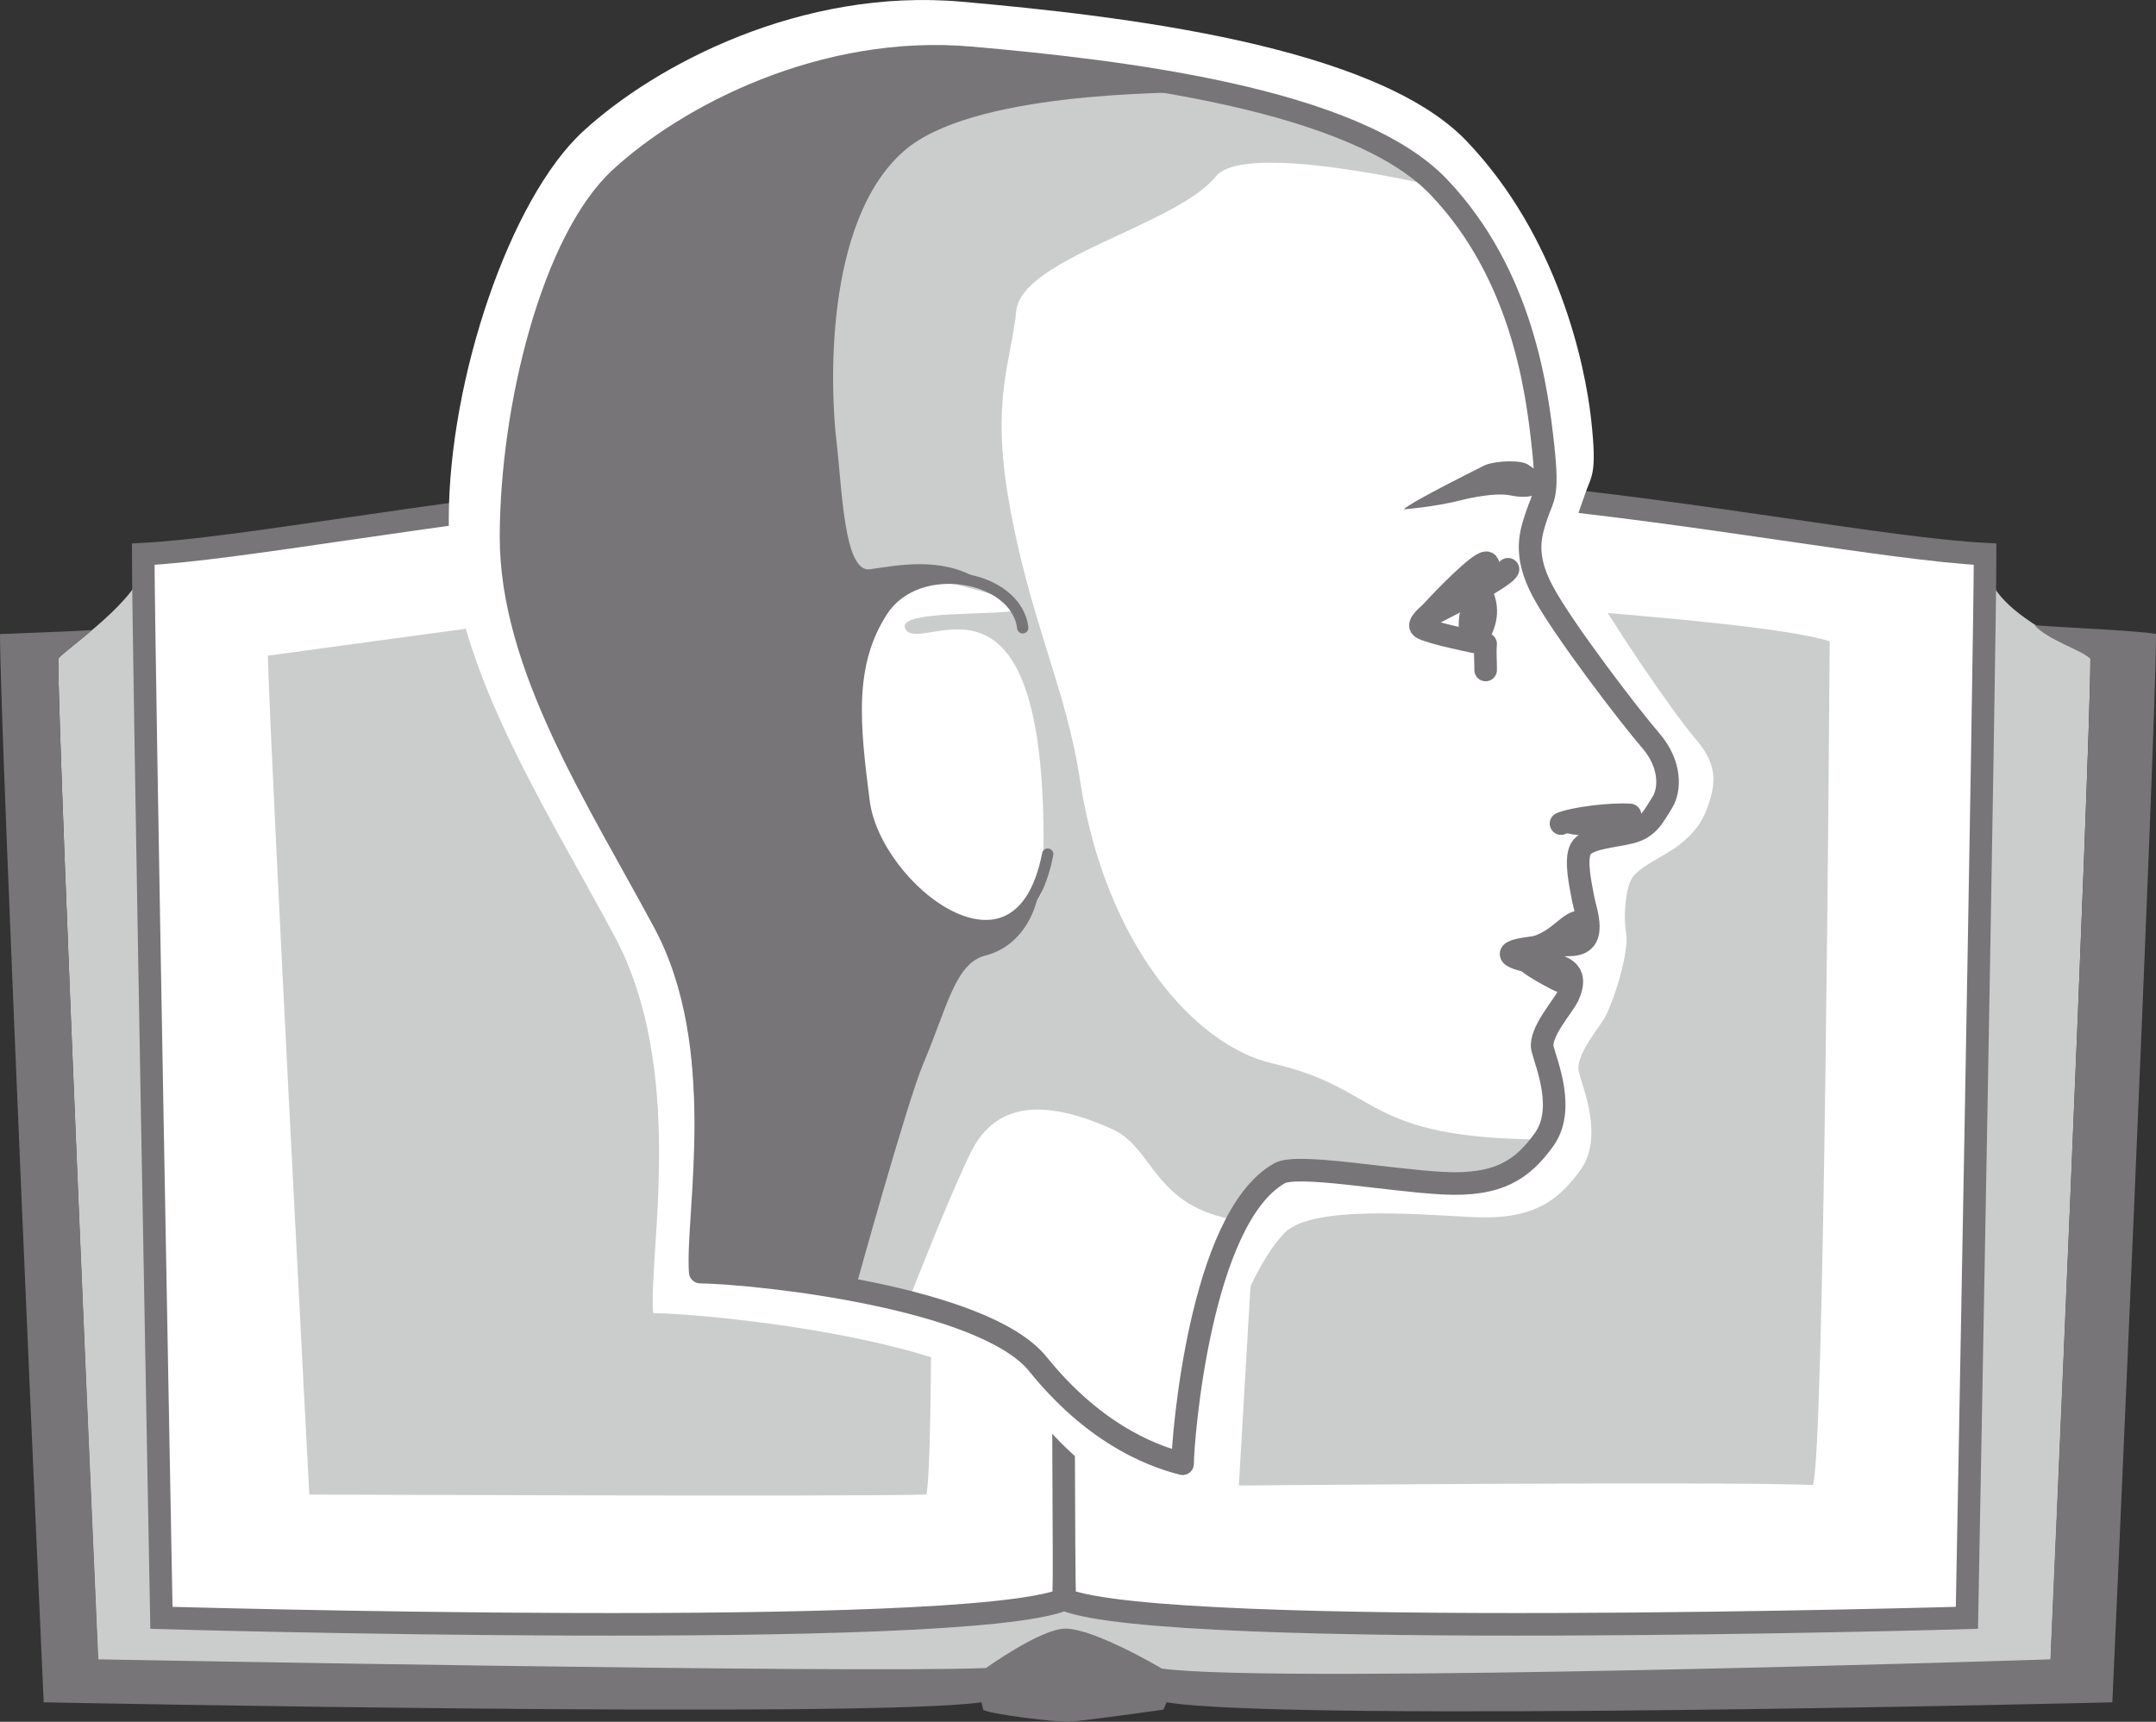
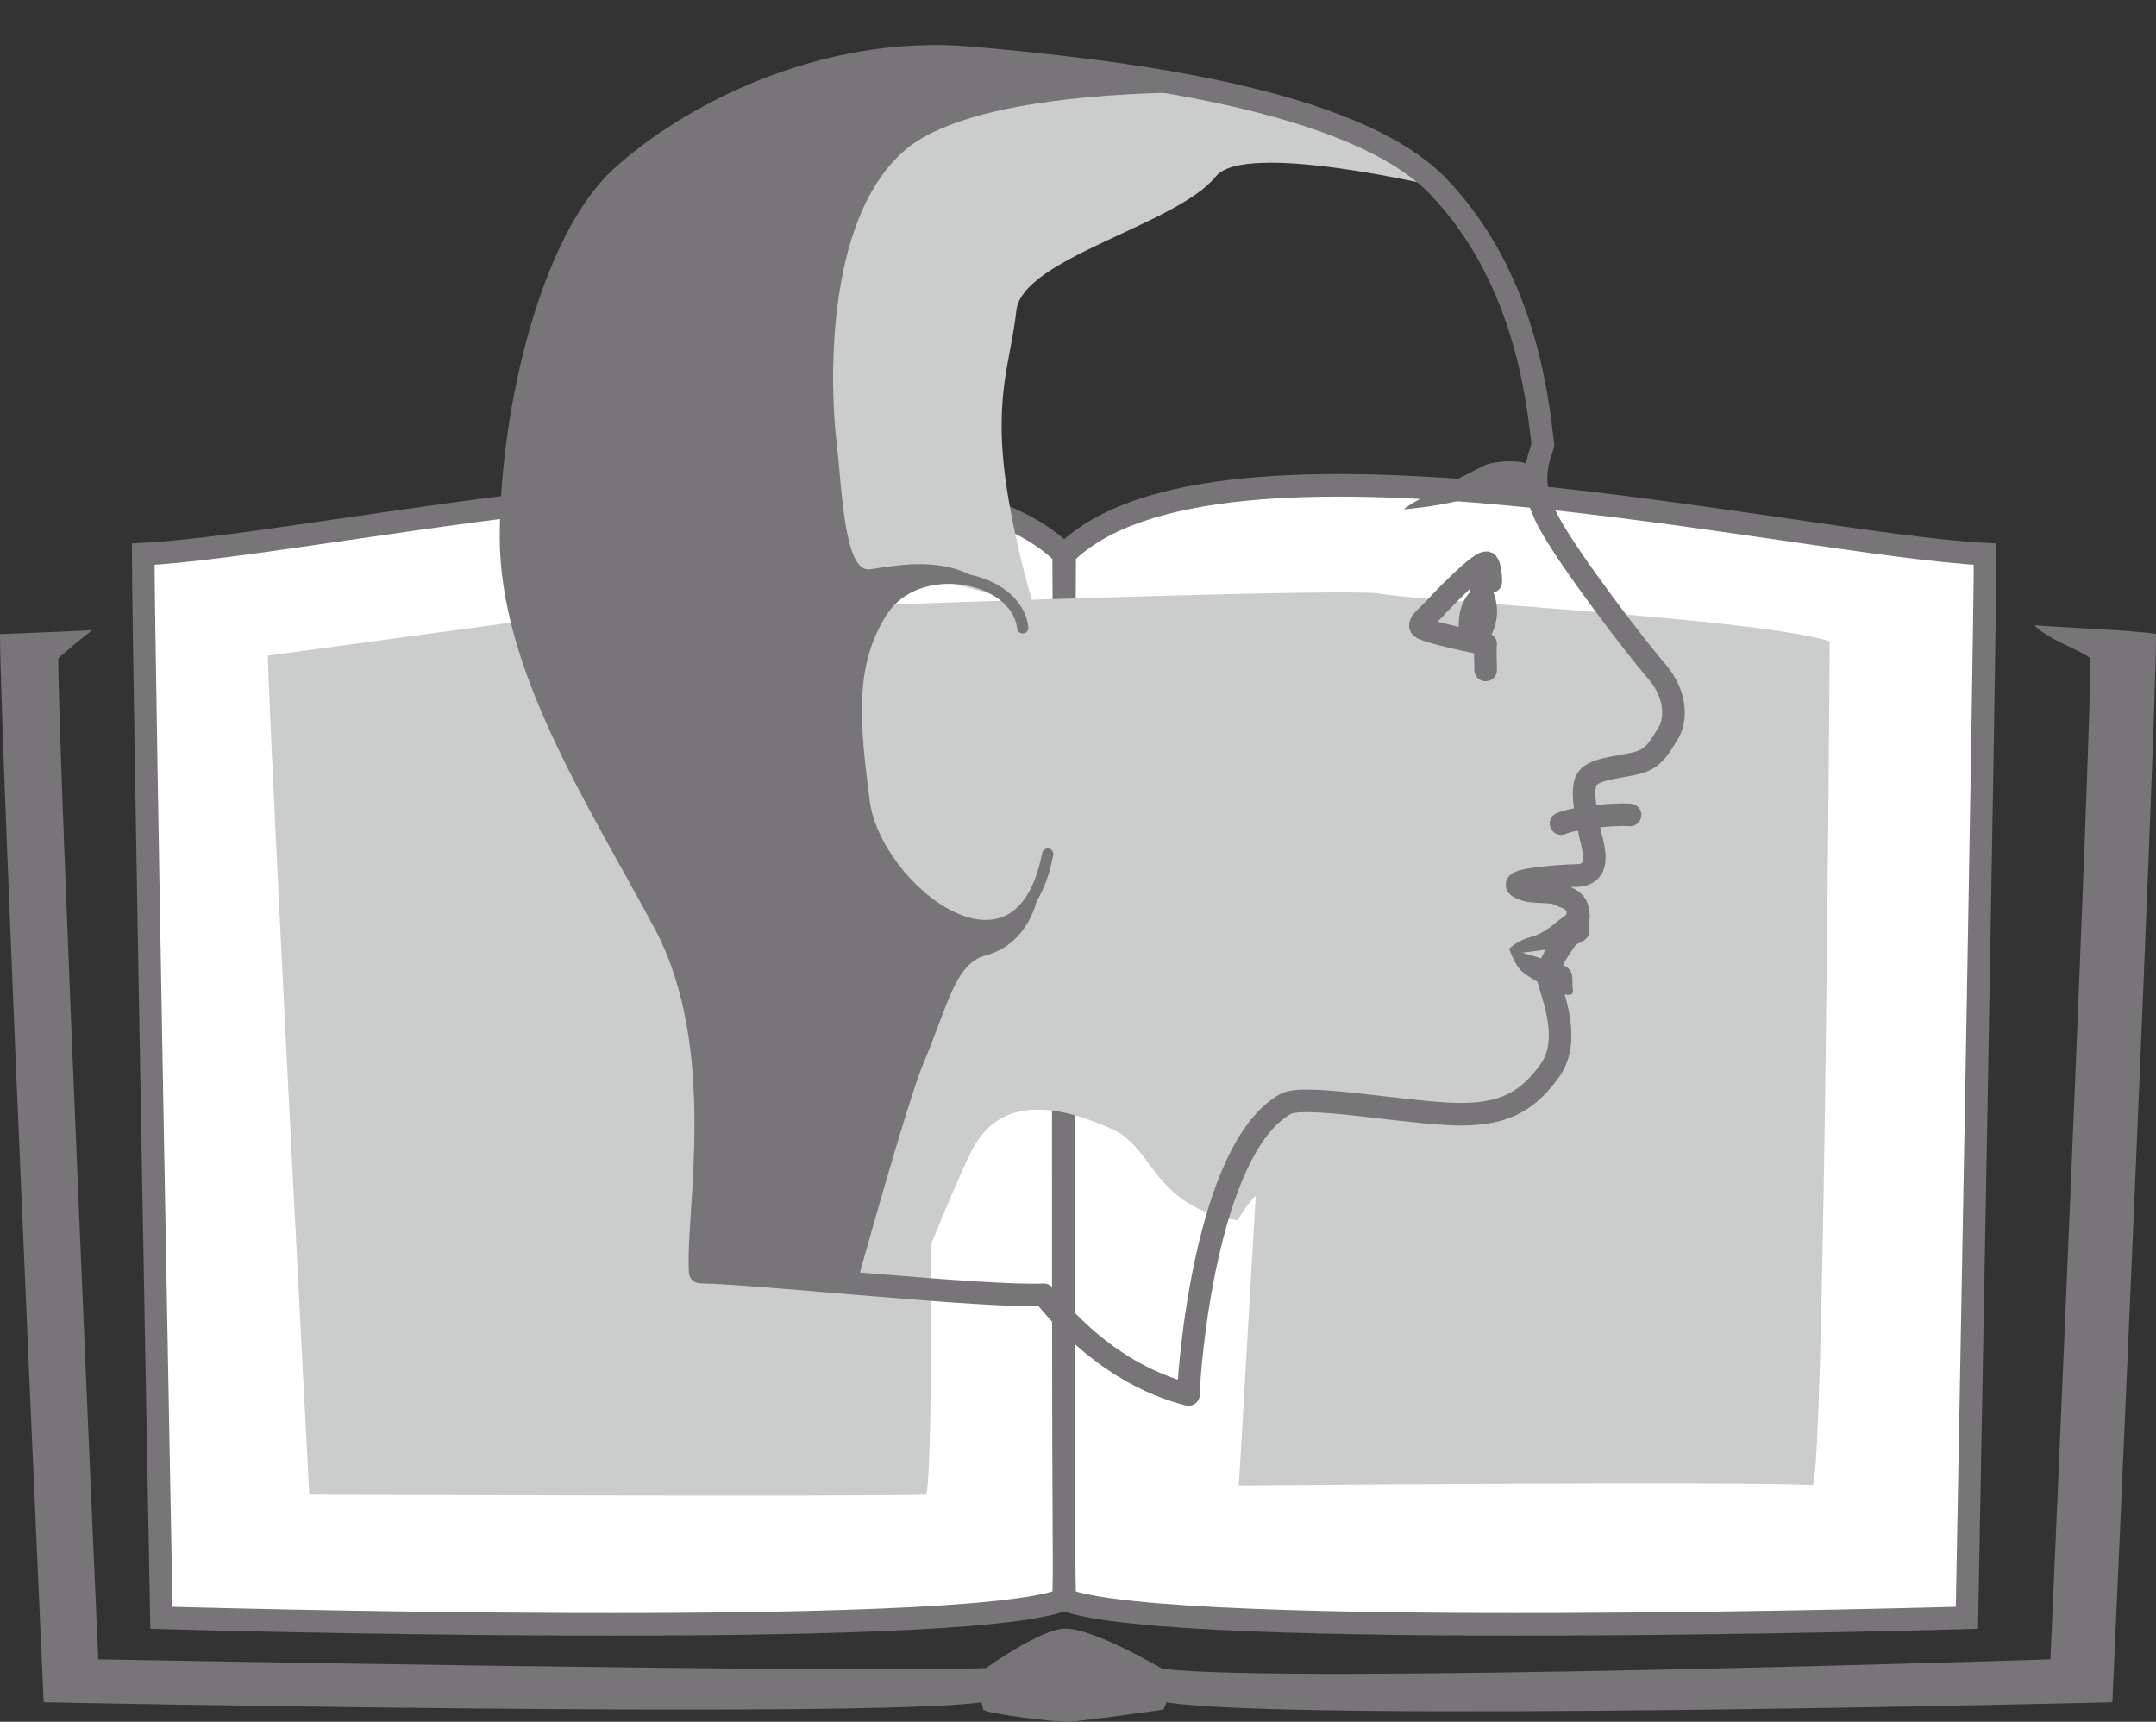
<svg xmlns="http://www.w3.org/2000/svg" version="1.1" id="Ebene_1" x="0px" y="0px" width="152.767px" height="122.014px" viewBox="344.293 238.31 152.767 122.014" enable-background="new 344.293 238.31 152.767 122.014" xml:space="preserve">
  <rect x="344.293" y="238.31" width="152.767" height="122.014" fill="#333333" stroke="none" />
  <g>
    <g>
      <g>
        <path fill="#CBCCCC" d="M419.785,281.384c-0.009,0-0.02,0-0.03,0c0.006,1.047,0.011,2.177,0.017,3.39     C419.776,283.561,419.78,282.431,419.785,281.384z" />
-         <path fill="#CBCCCC" d="M485.021,278.386c-0.068,9.572-1.285,74.667-1.285,74.667s-56.607,1.654-63.928-1.289h-0.075     c-7.318,2.943-63.928,1.289-63.928,1.289s-1.221-65.403-1.287-74.732l-0.012-0.011c-0.269,2.423-5.319,5.817-6.087,6.662     c0,6.661,2.837,71.407,2.837,71.407c0.782,0,53.475,1.004,62.9,0.613c0,0,3.877-2.779,5.614-2.791     c2.05-0.016,6.847,2.83,6.847,2.83c8.063,1.127,62.959-0.652,62.959-0.652s2.836-64.747,2.836-71.407     C491.027,283.768,485.388,281.744,485.021,278.386z" />
      </g>
      <path d="M417.153,355.902" />
      <g>
        <path fill="#777577" d="M488.455,282.617c0.891,1.006,3.295,1.771,3.959,2.346c0,6.662-2.836,70.939-2.836,70.939     s-54.896,1.779-62.961,0.652c0,0-4.797-2.844-6.846-2.83c-1.737,0.012-5.614,2.791-5.614,2.791     c-9.361,0.389-62.36-0.613-62.9-0.613c0,0-2.837-64.264-2.837-70.925c0.306-0.334,1.639-1.396,2.396-2.018     c-1.49,0.106-5.297,0.225-6.523,0.286c0,6.979,3.095,75.7,3.095,75.7s58.227,1.168,66.448,0l0.13,0.541     c0.626,0.322,5.157,0.873,6.067,0.836c0.91-0.039,6.693-0.855,6.693-0.855l0.225-0.521c8.807,1.438,67.016,0,67.016,0     s3.094-68.734,3.094-75.714C495.58,282.981,490.419,282.779,488.455,282.617z" />
      </g>
-       <path d="M422.39,355.902" />
      <g>
        <path fill="#FFFFFF" stroke="#777577" stroke-width="1.6" stroke-miterlimit="10" d="M419.659,351.667     c-7.318,2.943-63.928,1.291-63.928,1.291s-1.289-69.033-1.289-75.378c13.597-0.691,54.6-10.617,65.217,0     C419.771,292.682,419.812,346.734,419.659,351.667z" />
        <path fill="#FFFFFF" stroke="#777577" stroke-width="1.6" stroke-miterlimit="10" d="M419.733,351.667     c7.319,2.943,63.929,1.291,63.929,1.291s1.289-69.033,1.289-75.378c-13.598-0.691-54.6-10.617-65.218,0     C419.622,292.682,419.581,346.734,419.733,351.667z" />
      </g>
    </g>
    <path fill="#CBCCCC" d="M363.275,284.773c2.933-0.399,18.667-2.546,19.733-2.668c1.066-0.123,56.4-2.271,59.066-1.727   c2.668,0.544,26.668,1.737,31.867,3.375c-0.041,5.432-0.393,57.926-1.193,59.792c-6.266-0.266-40.674,0.037-40.674,0.037   l1.602-27.467l-23.467,1.033c0,0,0.267,23.982-0.267,27.074c-4.8,0.158-43.733,0-43.733,0S363.409,291.049,363.275,284.773z" />
-     <path fill="#FFFFFF" d="M390.567,331.359c-0.305-4.426,2.353-17.232-2.743-26.732c-5.095-9.5-11.755-19.647-11.733-29.571   c0.021-9.927,4.352-22.677,9.504-27.426c5.151-4.748,15.494-10.201,26.839-9.199c11.345,1.002,29.302,3.091,35.774,9.873   c6.477,6.782,8.395,15.795,8.832,19.768c0.438,3.972,0,3.923-0.453,5.299c-0.451,1.377-1.385,3.005,0.166,5.903   s6.109,9.588,7.682,11.401s1.445,3.135,0.869,4.777c-0.395,1.127-0.896,1.813-2.025,2.732c-0.828,0.676-2.928,1.574-3.377,2.398   c-0.451,0.828-0.59,2.746-0.393,3.801c0.197,1.053-0.467,3.775-1.387,5.822c-0.35,0.771-2.268,2.863-1.953,4.076   c0.311,1.213,1.756,4.641,0.113,6.936c-1.645,2.293-3.48,3.559-7.713,3.34c-4.234-0.219-11.461-0.826-13.313,1.176   c-4.381,4.74-6.635,18.504-6.641,20.293c-2.756-0.697-6.961-2.533-11.075-7.625C413.428,333.308,395.229,331.455,390.567,331.359z" />
    <path fill="#CBCCCC" d="M446.228,251.554c0,0-13.727-3.294-15.777-0.748c-2.787,3.462-13.745,5.794-14.145,9.527   s-1.776,6.298-0.533,13.467c1.439,8.306,4.063,13.298,5.025,19.676c1.776,11.771,8.2,18.943,13.641,20.189   c7.873,1.803,6.244,5.324,19.264,5.398c-1.227,1.881-4.971,3.154-8.318,3.117c-4.109-0.047-8.988-1.895-10.426-0.729   s-2.467,2.365-2.959,3.34c-6.023-0.943-5.893-5.104-8.893-6.461c-5.644-2.549-8.534-1.334-10.001,1.6   c-1.467,2.936-4.367,10.371-4.367,10.371s-6.495-1.947-8.565-1.582c-2.07,0.367,2.799-12.922,0.532-17.988s-4.533-10.822-2.8-11.41   c1.733-0.59,7.875,0.602,9.733,1.943s5.743,3.27,6.4,2.934s4.064-1.211,4.133-3.066c0.934-25.333-8.666-16.108-9.733-18.266   c-1.066-2.158,17.467,0.267,2.113-3.512c-1.73-0.426-5.047,3.287-7.847,4.399c-2.8,1.112-8.8,3.912-10,0.979   s-2.779-17.934-1.091-23c2.267-6.8,6.068-13.267,8.958-15.533c2.889-2.267,4.826-3.923,8-3.898   c3.173,0.024,9.317,0.491,12.904,0.998C425.062,243.806,443.978,246.486,446.228,251.554z" />
    <path fill="#777577" d="M449.371,279.63c0,0,0.389,1.39,0.232,2.017c-0.154,0.627-0.943,2.338-0.943,2.338   c-0.295-0.098-0.916-0.427-0.916-0.427S447.07,280.636,449.371,279.63z" />
    <path fill="#777577" d="M443.767,274.404c0.381-0.476,5.783-3.146,5.783-3.146c0.807-0.304,2.553-0.376,3.051,0   c0.498,0.375,1.479,0.837,1.148,1.508c-0.332,0.671-1.184,0.906-2.432,0.649c-1.246-0.256-3.564,0.359-3.564,0.359   C445.832,274.251,443.767,274.404,443.767,274.404z" />
    <path fill="#777577" d="M456.078,305.191c0.629-0.303,0.885-0.436,0.816-1.207c-0.066-0.771,0.434-1.373-0.84-1.145   c-1.268,0.23-1.643,1.43-3.424,1.914c-0.844,0.229-1.404,0.797-1.404,0.797s0.41,1.17,0.887,1.59   c0.477,0.418,2.031,1.271,2.469,1.441c0.438,0.168,1.27,0.496,1.158-0.16c-0.113-0.658,0.238-1.408-0.826-1.766   c-0.398-0.137-2.768-0.826-2.768-0.826S455.683,305.378,456.078,305.191z" />
-     <path fill="#777577" d="M458.859,297.036c-0.18,0.132-0.902,0.484-2.014,0.484s-2.014-0.217-2.014-0.484s2.684-0.973,3.795-0.973   C459.74,296.063,459.779,296.359,458.859,297.036z" />
    <path fill="#777577" d="M409.741,242.325c-5.151-0.066-12.7,2.13-16.873,5.169c-4.174,3.039-7.866,6.145-9.47,11.828   c-1.603,5.683-3.386,13.841-2.896,20.032c0.688,8.666,6.959,16.289,9.91,22.593c2.95,6.303,3.4,11.521,3.147,26.979   c2.919,0.197,11.401,0.51,11.401,0.51s3.613-13.063,4.758-15.758c1.676-3.945,2.252-7.111,4.389-7.652   c2.702-0.688,3.804-3.43,3.814-5.088c-2.053,3.891-5.45,3.24-7.898,1.521c-2.448-1.717-3.424-3.258-4.505-7.358   c-1.081-4.1-0.5-9.56,0.126-11.346s3.845-5.467,7.957-4.399c-2.59-1.635-5.792-0.969-7.658-0.702   c-1.867,0.267-1.982-5.764-2.383-9.09c-0.399-3.325-0.988-15.505,4.792-20.562c4.681-4.096,18.077-4.161,22.097-4.171   C424.615,243.031,414.892,242.392,409.741,242.325z" />
-     <path fill="none" stroke="#777577" stroke-width="1.6" stroke-linecap="round" stroke-linejoin="round" d="M393.908,328.455   c-0.283-4.098,2.177-15.955-2.54-24.752c-4.718-8.795-10.885-18.189-10.865-27.381c0.021-9.189,2.98-20.996,7.75-25.393   c4.771-4.396,14.348-9.445,24.851-8.518c10.503,0.927,27.13,2.862,33.124,9.142c5.996,6.28,6.984,14.624,7.391,18.302   s-0.002,3.634-0.42,4.908c-0.418,1.273-1.021,2.781,0.416,5.465c1.436,2.683,6.182,8.877,7.637,10.555   c1.455,1.679,1.402,3.496,0.807,4.425c-0.598,0.93-0.951,1.783-2.262,2.095c-1.311,0.313-3.08,0.399-3.496,1.164   c-0.418,0.766-0.016,2.543,0.166,3.52c0.184,0.975,1.105,3.24-0.895,3.277c-1.35,0.023-3.35,0.236-3.902,0.426   c-0.555,0.189-0.314,0.41,0.379,0.605c0.691,0.193,1.82,0.039,2.273,0.305c0.455,0.266,1.938,0.375,1.088,2.271   c-0.322,0.715-2.102,2.65-1.813,3.773c0.291,1.123,1.627,4.299,0.105,6.42c-1.521,2.125-3.221,3.295-7.141,3.094   s-10.338-1.416-11.604-0.703c-5.658,3.188-6.867,18.926-6.869,20.582c-2.551-0.646-6.445-2.348-10.254-7.063   C414.025,330.259,398.225,328.542,393.908,328.455z" />
+     <path fill="none" stroke="#777577" stroke-width="1.6" stroke-linecap="round" stroke-linejoin="round" d="M393.908,328.455   c-0.283-4.098,2.177-15.955-2.54-24.752c-4.718-8.795-10.885-18.189-10.865-27.381c0.021-9.189,2.98-20.996,7.75-25.393   c4.771-4.396,14.348-9.445,24.851-8.518c10.503,0.927,27.13,2.862,33.124,9.142c5.996,6.28,6.984,14.624,7.391,18.302   c-0.418,1.273-1.021,2.781,0.416,5.465c1.436,2.683,6.182,8.877,7.637,10.555   c1.455,1.679,1.402,3.496,0.807,4.425c-0.598,0.93-0.951,1.783-2.262,2.095c-1.311,0.313-3.08,0.399-3.496,1.164   c-0.418,0.766-0.016,2.543,0.166,3.52c0.184,0.975,1.105,3.24-0.895,3.277c-1.35,0.023-3.35,0.236-3.902,0.426   c-0.555,0.189-0.314,0.41,0.379,0.605c0.691,0.193,1.82,0.039,2.273,0.305c0.455,0.266,1.938,0.375,1.088,2.271   c-0.322,0.715-2.102,2.65-1.813,3.773c0.291,1.123,1.627,4.299,0.105,6.42c-1.521,2.125-3.221,3.295-7.141,3.094   s-10.338-1.416-11.604-0.703c-5.658,3.188-6.867,18.926-6.869,20.582c-2.551-0.646-6.445-2.348-10.254-7.063   C414.025,330.259,398.225,328.542,393.908,328.455z" />
    <path fill="none" stroke="#777577" stroke-width="0.8" stroke-linecap="round" stroke-linejoin="round" d="M416.76,282.8   c-0.436-3.731-7.42-5.027-9.923-1.223c-2.502,3.806-2.003,8.144-1.317,13.522c0.791,6.201,10.988,14.193,13.01,3.736" />
    <path fill="none" stroke="#777577" stroke-width="1.6" stroke-linecap="round" stroke-linejoin="round" d="M449.927,279.526   c0-0.399-0.063-1.098-0.242-1.312c-0.363-0.35-3.35,2.782-3.797,3.283c-0.447,0.502-1.299,1.08-0.793,1.334   c0.73,0.365,3.688,0.981,4.465,1.113c-0.057,0.584,0.008,1.318,0,1.844" />
    <path fill="none" stroke="#777577" stroke-width="1.6" stroke-linecap="round" stroke-linejoin="round" d="M454.902,296.674   c0.85-0.376,3.598-0.714,4.893-0.61" />
    <path fill="none" stroke="#777577" stroke-width="1.6" stroke-linecap="round" stroke-linejoin="round" d="M449.226,280.241   c0.746,1.566,0.113,2.535-0.363,3.513" />
-     <path fill="none" stroke="#777577" stroke-width="1.6" stroke-linecap="round" stroke-linejoin="round" d="M451.144,278.652   c-0.229,0.659-5.787,3.352-5.867,3.453" />
  </g>
</svg>